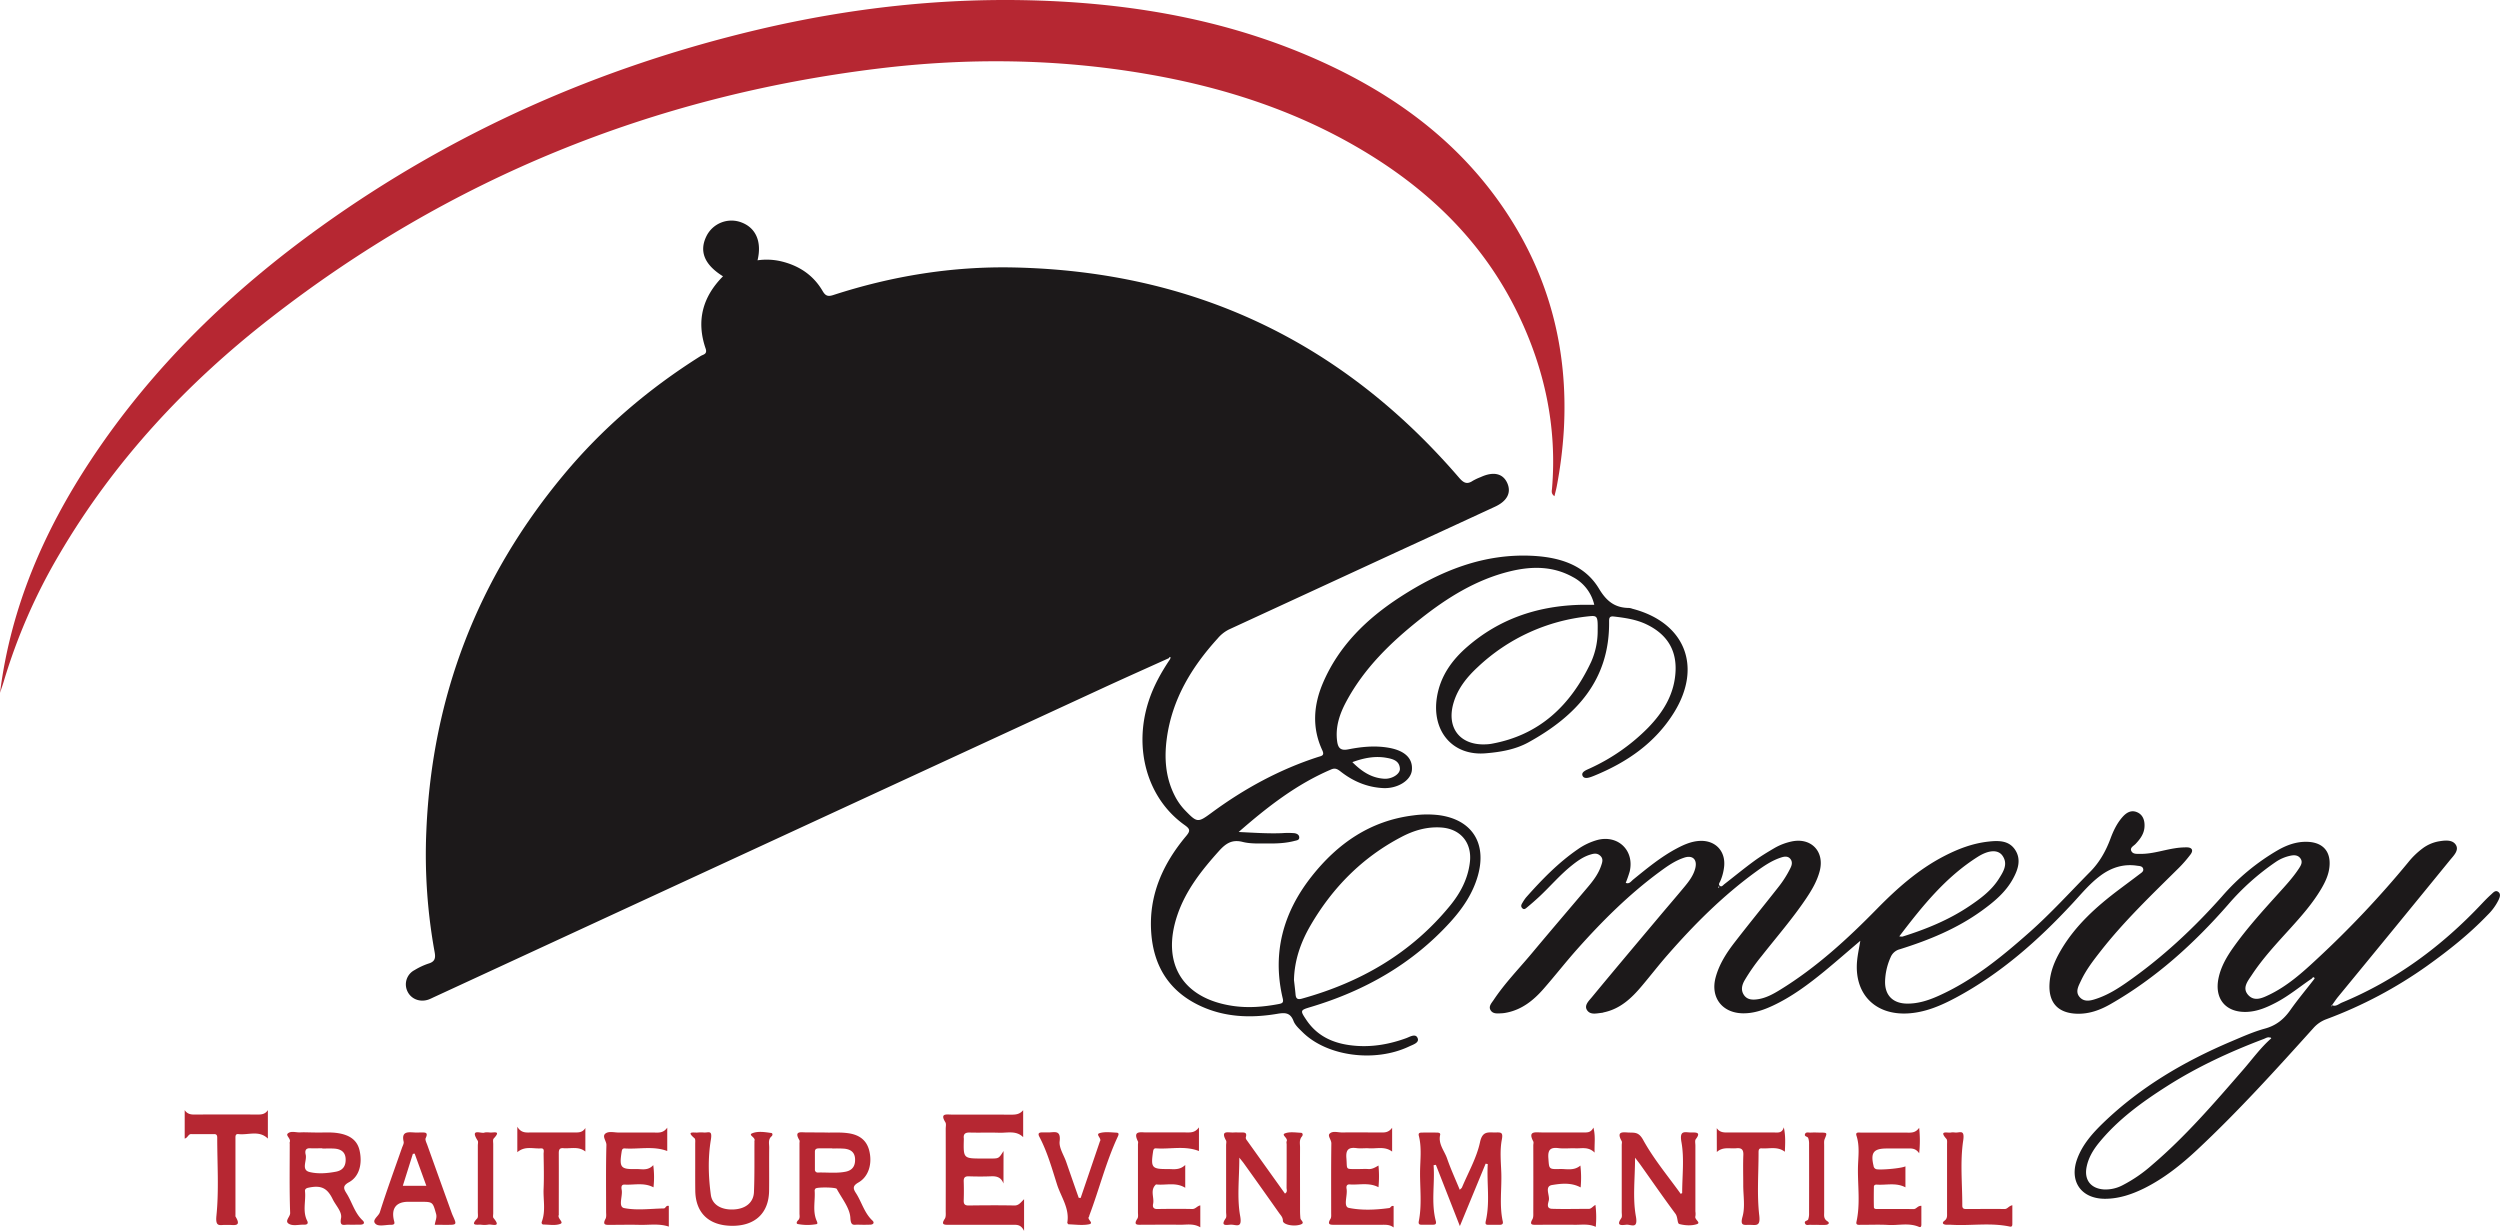
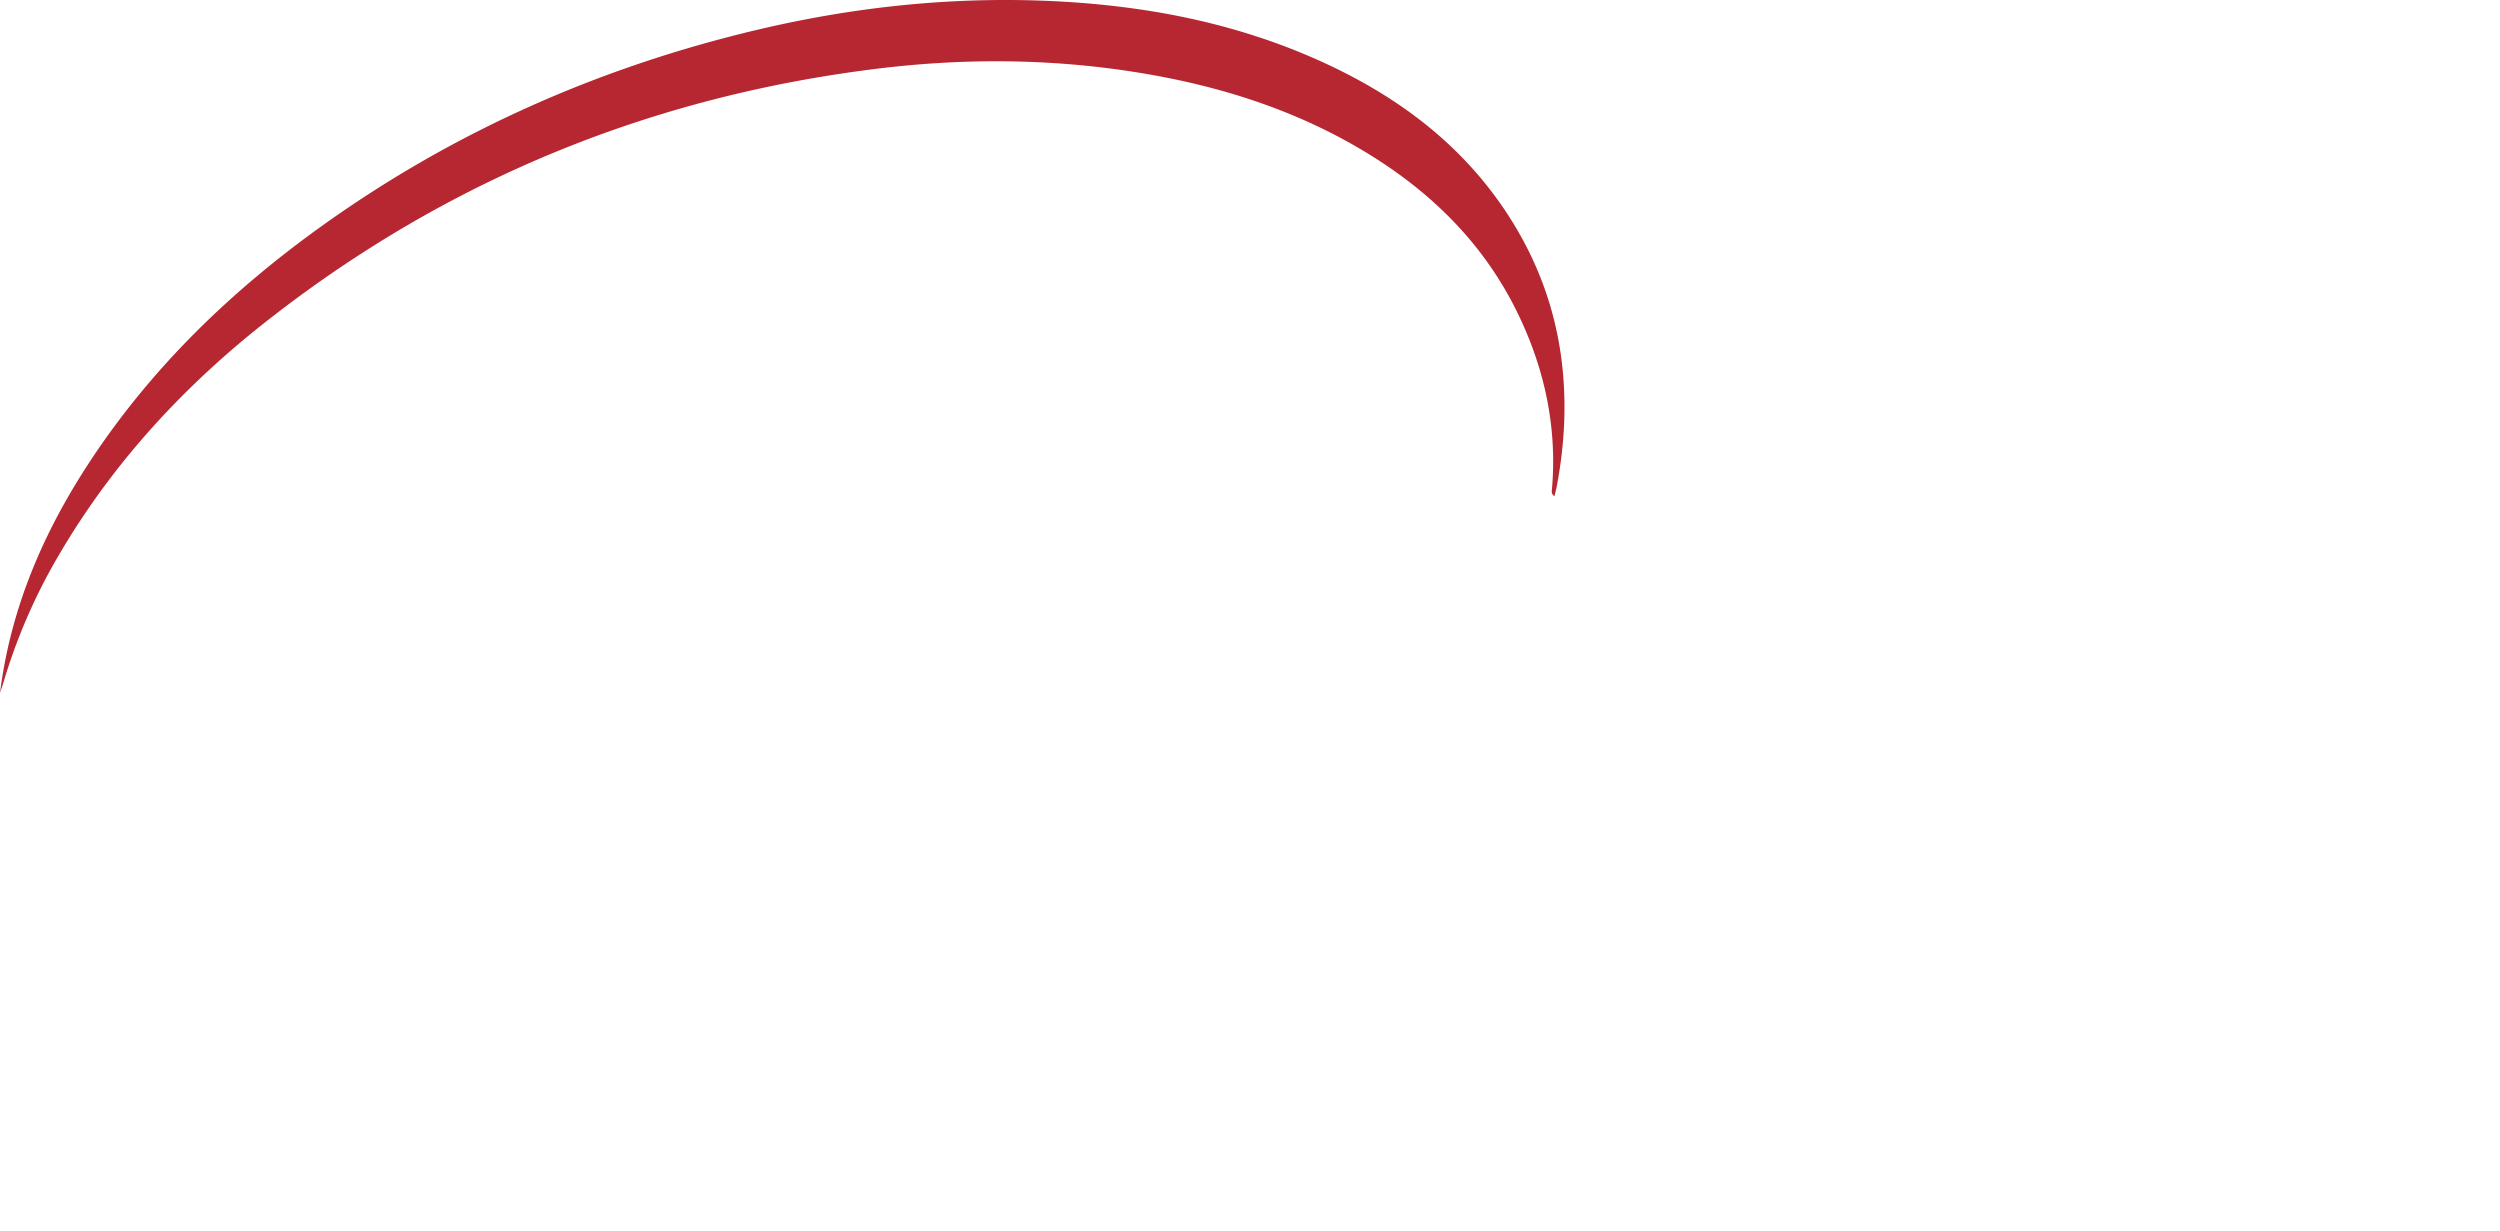
<svg xmlns="http://www.w3.org/2000/svg" role="img" aria-label="EMERY" viewBox="0 0 1667.6 821.15">
  <defs>
    <style>
            .cls-1 {
                fill: #1c191a
            }

            .cls-2 {
                fill: #b62732
            }
        </style>
  </defs>
  <g id="Layer_2" data-name="Layer 2">
    <g id="Layer_1-2" data-name="Layer 1">
-       <path d="M779.72 439c-14.94 6.76-29.93 13.43-44.82 20.31Q512.3 562.12 289.74 665c-1.31.6-2.6 1.28-3.95 1.76-5.78 2-11.78-.42-14.12-5.73a10.72 10.72 0 0 1 4.88-13.95 45.33 45.33 0 0 1 9.29-4.34c4.34-1.26 4.8-3.71 4.08-7.64a363 363 0 0 1-5.5-81.61q5.83-133.47 91.18-236.3c26.2-31.6 57.09-57.91 91.83-79.75 1.63-1 4.56-1.13 3.25-4.95-6.33-18.41-2.05-34.47 11.59-48.18q-18.51-11.51-11.09-26.7a18.62 18.62 0 0 1 23.42-9.23c9.6 3.6 13.71 12.89 10.7 25.26a42.39 42.39 0 0 1 16 .73c11.74 2.86 21.23 9.15 27.39 19.7 1.89 3.23 3.47 3.92 7.09 2.75 39.18-12.72 79.42-19.29 120.61-18.41q179.54 3.89 296.81 140.17c2.94 3.41 5.21 4.82 9.17 2.16a36.89 36.89 0 0 1 5.39-2.53c8.41-3.87 14.76-2.43 17.64 4s-.1 12.05-8.17 15.78q-34.38 15.92-68.81 31.74-54.3 25.08-108.62 50.14a23.6 23.6 0 0 0-7.57 6c-17.36 19.1-30.34 40.48-33.91 66.55-1.82 13.29-.91 26.36 5.4 38.59a40.24 40.24 0 0 0 6.91 9.67c7.89 8.11 8.41 8.19 17.46 1.51 21.82-16.08 45.33-28.92 71.19-37.28 2.21-.71 4.45-.82 2.72-4.5-7-15.08-5.82-30.3.6-45.17 10.64-24.65 29.13-42.54 51.15-56.86 27-17.55 56-29.41 89-27.6 17.61 1 34.3 6 43.81 21.85 5.17 8.61 10.75 12.84 20.24 12.91a8.91 8.91 0 0 1 2.09.53c34.85 9.05 46.79 38.27 27.88 69-12.63 20.5-31.54 33.44-53.44 42.4-2.55 1-6.51 2.7-7.7 0s3-4 5.3-5.12a130.39 130.39 0 0 0 38.43-26.94c10.34-10.65 17.75-22.82 18.32-38.18.53-14.49-6.42-24.43-19.14-30.63-6.92-3.38-14.44-4.47-22-5.36-3-.36-3.23 1-3.21 3.38.45 39.08-22 63-53.76 80.54-8.78 4.82-18.61 6.51-28.66 7.33-22.37 1.82-35.93-15.2-32.45-37.26 2.22-14.13 10-25 20.58-34.08 21-18.09 45.64-26.55 73.07-27.64 1.81-.08 3.62-.08 5.43-.1h5.89a27.84 27.84 0 0 0-14.23-18.47c-13.44-7.51-27.76-7.33-42.15-3.79-22.58 5.56-41.82 17.62-59.79 31.86C927.75 428.48 910 445.63 898 468c-4.42 8.25-7.35 16.87-6.07 26.48.61 4.6 2.44 6.36 7.44 5.37 8.7-1.72 17.51-2.61 26.43-1.15 11 1.79 16.65 6.93 16 14.87-.54 7-9.56 12.61-19.27 12.11-10.67-.56-20-4.54-28.3-11.06-2-1.55-3.56-2.54-6.22-1.4-22.74 9.69-42 24.47-61.77 41.75 10.7.52 19.78 1.14 28.91.78a55 55 0 0 1 8.12 0c1.51.17 3.42.94 3.38 2.94 0 1.82-1.88 1.89-3.23 2.25-5.83 1.53-11.82 1.75-17.78 1.7-5.6-.05-11.42.3-16.76-1.05-7.16-1.81-11.29 1.1-15.73 6-11.56 12.87-22.22 26.27-27.83 42.91-10.81 32.08 3.42 55.44 36.79 60.45 10.29 1.55 20.57.73 30.78-1.2 2.39-.45 3.43-.9 2.76-3.72-7.19-30.3.28-57.34 19.2-81.35 17.39-22.06 39.22-37.24 67.9-40.77a67.42 67.42 0 0 1 16.79-.21c22.25 2.86 32.44 18.66 26.23 40.51-3.4 11.93-10.22 21.89-18.44 30.93-25.39 27.91-57 45.75-92.8 56.5-7.37 2.21-7.46 2.28-3 8.91 7.89 11.6 19.58 16.05 33 17.06 11.54.87 22.65-1.17 33.51-5.13 2.45-.89 6.31-3.39 7.62.11 1.13 3-3.15 4.22-5.62 5.4-22.89 10.92-54.83 6.68-71.15-9.46-2.29-2.27-5-4.66-6.08-7.53-2.26-5.91-6.12-5.53-11.12-4.69-17.63 2.94-35.05 2.26-51.48-5.53-20.33-9.64-30.65-26.26-32.28-48.42-1.85-24.93 7.64-46 23.2-64.6 3-3.54 2.78-4.79-1-7.46-24.84-17.66-34.28-51-23.89-82.73 3.28-10.06 8.38-19.15 14.25-27.87.11-.42.43-1.13.3-1.22-.41-.38-.86-.11-1.07.52Zm83.41 214.7c.36 3.22.77 6.44 1.06 9.67.24 2.79 1.37 3.56 4.2 2.77 39.11-10.85 72.88-30.25 98.84-62 6.94-8.48 12-18 13.26-29.17 1.45-12.92-6.33-22.18-19.28-23-9.52-.62-18.24 2-26.5 6.36-26 13.62-45.83 33.71-60.52 58.93-6.52 11.19-10.76 23.22-11.06 36.44Zm202.58-233.32c.14-9.32-.21-9.91-5.86-9.29a126.53 126.53 0 0 0-74.1 33.85c-7.23 6.7-13.37 14.24-16.21 24-4.88 16.73 4.51 28.53 21.93 27.55a26.73 26.73 0 0 0 3.24-.33c32.4-5.78 53.13-25.89 66.65-54.65a50.67 50.67 0 0 0 4.35-21.13Zm-163.63 88c6.38 6.39 12.92 10.6 21.33 11.07 5.08.28 10.57-3.12 10.38-6.7-.27-5.31-4.69-6.49-8.79-7.23-7.61-1.39-15-.04-22.92 2.85Z" class="cls-1" />
      <path d="M0 462.16c7.27-57.36 29.37-107.94 60.41-155 41.11-62.27 93.9-113.17 154.26-156.42 88.09-63.09 185.42-106 290.7-130.92C567.44 5.15 630.42-1.85 694.24.42c65.24 2.31 128.59 13.84 188.36 41.19 47.16 21.59 88.08 51.29 118.23 94.23 31.95 45.49 45.54 96.19 42.27 151.58a296.46 296.46 0 0 1-4.7 37.1c-.38 2-.94 4-1.52 6.47-2.38-1.74-1.76-3.53-1.64-4.92 3.49-41-4.84-79.82-22.63-116.62C989 160.56 951.42 124.88 905 98c-43.68-25.31-91-40.24-140.53-48.72-59.48-10.18-119.22-10.83-179-3.5-150.18 18.42-285.54 73.38-405 166.38C124 256.06 75.88 307.8 39.51 369.84a379.29 379.29 0 0 0-37 84.7c-.65 2.21-1.44 4.38-2.51 7.62Z" class="cls-2" />
-       <path d="M1555.38 670.43c2.69 1.33 4.65-.78 6.73-1.64 36.16-15 66.85-37.77 93.54-66.17 2-2.11 4-4.16 6.17-6.1 1.28-1.16 2.77-3 4.64-1.57s1 3.56.15 5.42a36.25 36.25 0 0 1-7.33 10c-12.18 12.72-25.93 23.61-40.21 33.83a290.33 290.33 0 0 1-67.25 35.63 21.41 21.41 0 0 0-8.74 6c-25.06 27.83-50.19 55.6-77.57 81.2-10.73 10-22.17 19.13-35.42 25.7-8.18 4-16.72 6.89-25.94 6.91-16 0-24.1-11.72-18.52-26.75 3.56-9.57 10.18-17 17.37-23.94 24.8-23.88 54-41 85.47-54.33 7.3-3.09 14.6-6.38 22.21-8.47 7.44-2 12.65-6.14 17-12.3 4.88-6.94 10.34-13.47 15.55-20.19.31-.49 1.12-1 .38-1.59s-1.08.23-1.5.65c-7.92 5.35-15.3 11.52-23.82 16-6.12 3.21-12.38 5.94-19.42 6.25-14.12.62-21.95-8.64-19-22.59 1.59-7.58 5.41-14.13 9.82-20.36 9.12-12.87 19.72-24.52 30.27-36.21 4.72-5.24 9.53-10.42 13.42-16.34 1.39-2.12 2.91-4.46 1-7-1.78-2.32-4.47-2.18-7-1.58a27.49 27.49 0 0 0-8.94 3.78 163.11 163.11 0 0 0-32.22 28.75c-22.72 26-48.13 49-78.31 66.3-6.95 4-14.37 6.75-22.64 6.47-12.49-.43-18.84-7.33-18.17-19.85.43-8.16 3.46-15.44 7.51-22.37 9.69-16.6 23.64-29.11 38.76-40.51 4.62-3.48 9.28-6.91 13.88-10.42 1.11-.85 2.7-1.71 2.36-3.36-.4-2-2.49-2-4-2.2-9.08-1.41-17.17 1.17-24.45 6.55s-12.81 12.23-18.84 18.71c-22.89 24.67-47.87 46.76-77.73 62.76-10.08 5.39-20.56 9.89-32.19 10.5-22.1 1.15-35.92-13.56-33.59-35.66.43-4.06 1.31-8.07 2.1-12.81-8.37 7.11-16.1 13.88-24 20.38-10.79 8.83-21.95 17.14-34.68 23.05-6.27 2.9-12.75 5.09-19.8 4.95-13.73-.27-21.59-10.63-18.05-23.88 2.38-8.9 7.31-16.5 12.85-23.65 9.41-12.16 19.13-24.07 28.63-36.16a70.4 70.4 0 0 0 8.45-13.23c1-2 1.49-4.2-.12-6.13s-4-1.57-6.06-.89c-6.26 2-11.65 5.73-16.91 9.55-22 16-41 35-58.78 55.34-5.85 6.65-11.26 13.69-17 20.49-6.93 8.3-14.57 15.63-25.71 17.94a8 8 0 0 1-1 .28c-3.57.32-7.87 1.68-10.11-1.77-2.08-3.2 1.21-6.19 3.13-8.52 14.86-18 29.91-35.84 44.92-53.71 5.7-6.79 11.51-13.49 17.16-20.33 3-3.62 5.82-7.45 7-12.12 1.44-5.84-1.81-8.93-7.5-7-6.07 2-11.27 5.7-16.36 9.45-20.36 15-38.17 32.73-54.93 51.56-7.69 8.64-14.82 17.79-22.45 26.5-6.65 7.59-14.34 13.79-24.62 15.83a20.6 20.6 0 0 1-3.22.44c-2.7.11-5.83.6-7.44-2s.66-4.85 2-6.87c7.44-11.19 16.83-20.8 25.41-31.07 12.41-14.86 25-29.55 37.51-44.35 3.63-4.29 7-8.78 8.81-14.2.77-2.26 1.58-4.51-.55-6.53s-4.32-1.54-6.62-.85c-4.77 1.43-8.72 4.29-12.54 7.35-7.8 6.25-14.25 13.89-21.52 20.69q-4 3.71-8.16 7.15c-.86.71-2 1.91-3.28.52-1.11-1.17-.6-2.33.11-3.45a28.77 28.77 0 0 1 2.4-3.59c10.47-11.8 21.4-23.12 34.47-32.12a42.28 42.28 0 0 1 13.13-6.27c13.81-3.63 24.87 7 21.6 21a77 77 0 0 1-2.65 7.59c2.41 1 3.57-1.07 5-2.22 9.27-7.52 18.47-15.14 29.09-20.77 4.81-2.54 9.77-4.74 15.32-5 10.52-.5 17.48 7 16.18 17.52a33.2 33.2 0 0 1-2.54 9.39c-.39.89-1.38 2-.45 2.92 1.32 1.26 2.24-.24 3.14-.94 6.57-5.1 13-10.39 19.7-15.31 4.36-3.2 9-6 13.68-8.75a38.8 38.8 0 0 1 11.06-4.34c13.32-3.13 22.68 6.49 19.19 19.69-1.78 6.75-5.28 12.65-9.11 18.35-9 13.38-19.59 25.54-29.54 38.19a129.55 129.55 0 0 0-11.5 16.41c-1.77 3.16-2.54 6.5-.34 9.72s5.79 3.29 9.29 2.76c5.48-.82 10.24-3.48 14.85-6.31 24.23-14.9 45-34 64.77-54.19 13.25-13.48 27.28-25.91 44.16-34.73 9.35-4.88 19.09-8.66 29.63-9.87 6.8-.78 13.93-1 18.18 5.48 4.12 6.28 2 12.94-1.3 19-4.92 9.18-12.75 15.64-21 21.6-16.6 12-35.27 19.63-54.64 25.69a9 9 0 0 0-6.14 5.37 41.79 41.79 0 0 0-3.68 15.73c-.33 9.37 5 15 14.46 15.15 7.39.13 14.27-2.09 20.91-5.05 23.1-10.3 42.4-26.1 61.11-42.68 14.23-12.61 27-26.73 40.36-40.24 6.19-6.25 10.42-13.8 13.47-22 1.95-5.27 4.35-10.34 8.14-14.59 2.57-2.88 5.72-4.75 9.6-3.11s5.18 5.39 5 9.42c-.15 4.81-2.8 8.41-6 11.78-1.24 1.31-3.88 2.45-2.8 4.68s3.69 1.89 5.85 1.92c7.88.13 15.3-2.5 23-3.7a48.54 48.54 0 0 1 8.07-.65c3.62 0 4.69 2 2.47 4.86a84.72 84.72 0 0 1-7.85 9c-18 17.83-36.35 35.34-52 55.35-4.9 6.26-9.78 12.56-13.16 19.83-1.59 3.41-3.86 7.17-1 10.65 3.18 3.83 7.62 2.57 11.6 1.21 7.07-2.39 13.42-6.26 19.51-10.49 23.74-16.49 44.73-36 63.92-57.59a146.83 146.83 0 0 1 37.49-31.04c6.05-3.42 12.46-5.72 19.58-5.47 10.47.37 15.83 6.6 14.64 17-.59 5.15-2.73 9.72-5.29 14.1-5.8 9.9-13.35 18.43-21 26.88-9 9.92-18.16 19.71-25.54 30.94-2.63 4-6.52 8.56-2.37 13.21s9.55 2.06 14.07-.12c12.2-5.89 22.21-14.86 32-24a659.06 659.06 0 0 0 60.7-64.33 52.08 52.08 0 0 1 9.29-9.06 25.53 25.53 0 0 1 10.77-4.87c4.17-.72 9.23-1.41 11.62 2.13 2.51 3.71-1.41 7.37-3.8 10.3q-37.25 45.72-74.65 91.19c-1.46 1.79-2.72 3.74-4.08 5.62l-.72.55.71.16c-.04-.23-.08-.54-.13-.8ZM1515 692.58c-1.82-1.4-3.42-.15-5 .46-22.5 8.5-44.26 18.56-64.58 31.51-16.67 10.62-32.62 22.17-45.26 37.64-3.93 4.81-7.09 10.06-8.31 16.23-1.74 8.74 2.89 14.47 11.74 15a24.53 24.53 0 0 0 12.49-2.94 95.32 95.32 0 0 0 19.16-13.17c22.56-19.18 41.77-41.56 61.11-63.83 6.12-7.05 11.61-14.69 18.7-20.88l-.7-.77c0 .09-.08.23 0 .26.15.15.41.32.65.49Zm-248.11-68a8 8 0 0 0 2.2.15c15.7-4.93 30.85-11.1 44.58-20.34 7.53-5.07 14.82-10.49 19.72-18.3 2.93-4.67 6.29-9.83 2.26-15.43-2.92-4-9-3.78-16.31.81-21.47 13.53-37.06 32.91-52.44 53.13Zm-120.77-32.69.39.39a4 4 0 0 0 .34-.73c0-.09-.22-.24-.34-.36Z" class="cls-1" />
-       <path d="M669.36 789.46c-1.58-4.29-4.64-5-8.47-4.81-4.88.2-9.78.17-14.66 0-2.64-.08-3.48.93-3.39 3.47q.21 6.24 0 12.49c-.09 2.49.62 3.54 3.33 3.5 10.13-.13 20.27-.2 30.4 0 3 .08 4.27-2 6.53-4.2v21.18c-2.1-4.54-5.1-4.09-7.89-4.09h-42.34c-3 0-5.36 0-2.67-4 .88-1.31.62-3.48.63-5.26q.06-27.42 0-54.83c0-1.45.44-3.22-.22-4.29-3.84-6.23.78-5.15 4.26-5.15 13.2 0 26.41 0 39.62.05 3 0 5.7-.16 8-3v18c-4.7-4.62-10.56-2.75-16.05-2.94-6.5-.23-13 .06-19.53-.13-3.07-.09-4.41.94-4 4a4.86 4.86 0 0 1 0 .54c-.32 12.79-.32 12.79 12.45 12.79h5.43c5.44 0 5.44 0 8.61-5ZM956.26 777.24c.93 12.41-1.75 24.89 1.48 37.24.42 1.64 0 2.44-1.7 2.45h-8.14c-1.41 0-1.79-.91-1.53-2.2 2.19-10.91.78-21.94.87-32.9.07-8.07 1.22-16.23-.83-24.24-.5-2 .84-2.09 2.17-2.11 3.26-.05 6.51-.05 9.77 0 1.09 0 2.61.13 2.29 1.55-1.4 6.13 2.84 10.58 4.61 15.7 2.42 7 5.52 13.72 8.47 20.91.65-.68 1.27-1.07 1.5-1.62 4.18-10 9.78-19.69 12-30.11 1.67-7.82 5.63-6.4 10.42-6.51 3.58-.07 5.11-.22 4.13 4.85-1.35 7-.64 14.42-.36 21.64.42 11-1.39 22 1 32.87.39 1.75-.59 2.25-2.1 2.24h-7.6c-2 0-2-.83-1.58-2.77 2.84-12.53.52-25.16 1.25-37.74l-1.41-.27c-5.59 13.56-11.19 27.12-17.18 41.63l-16-40.86ZM209.44 755.4c4.85.27 10.66-.46 16.42.52 8 1.35 12.57 5.06 14 11.56 2 9-.28 17.42-7.1 21.13-4.34 2.37-3.57 4.3-1.62 7.39 3.73 5.91 5.37 13 10.69 18 1.85 1.74.8 2.86-1.46 2.9-2.71 0-5.43.09-8.14 0s-5.9 1.58-4.74-4.36c.81-4.2-3.53-8.43-5.57-12.64-3.69-7.6-7.86-9.44-16.21-7.65-1.5.32-2.41.92-2.26 2.41.68 6.55-1.77 13.32 1.46 19.68.72 1.43.33 2.46-1.47 2.55h-1.09c-3.08 0-6.57.88-9.13-.28-4.07-1.84.42-4.82.32-7.49-.55-15.37-.27-30.76-.28-46.15a3 3 0 0 1 0-1.08c1-2.37-2.83-4.37-1.32-5.77 2.15-2 5.53-.61 8.37-.77s5.49.05 9.13.05Zm5.56 10.72v-.18c-2.7 0-5.41.12-8.1 0-3.41-.19-3.51 2.2-3 4.27 1 3.95-3.21 10.12 2.54 11.56 5.52 1.39 11.78.91 17.68-.21 4.75-.9 6.62-4 6.44-8.5-.19-4.7-3.23-6.58-7.46-6.89-2.72-.17-5.43-.05-8.1-.05ZM826.68 772.21c0 13.86-1.64 26.74.56 38.91 1.56 8.65-2.79 5.67-6.21 5.78-2.51.08-7.39 1.44-3.43-4.24.69-1 .26-2.82.26-4.26v-44.49c0-1.08.38-2.38-.08-3.22-3.95-7.15 1.78-5.05 5-5.27 1.62-.11 3.25 0 4.88 0 2 0 4.31-.35 3.4 3-.34 1.21.52 2 1.14 2.9l24.91 34.85c1.89-1.06 1.07-2.68 1.08-3.93.09-9.59.06-19.17.06-28.76 0-.72-.26-1.56 0-2.15 1.08-2.26-3.79-4.25-1.17-5.3 3.12-1.25 7.09-.58 10.68-.41 1.4.07 1.45 1.57.66 2.48-1.93 2.22-1.23 4.82-1.24 7.28-.06 14.1 0 28.21 0 42.32 0 1.62.1 3.24.24 4.85s3.61 3.27-.28 4.39c-4.69 1.36-11.37-.17-11.39-2.6s-1.43-3.64-2.53-5.2q-11.54-16.4-23.23-32.7c-.77-1.13-1.67-2.16-3.31-4.23ZM549.48 755.4c4.91.26 10.69-.32 16.47.52 7.16 1.05 12.14 4.51 13.9 11.73 2.12 8.72-.5 17.27-7.22 21.1-3.75 2.14-3.8 3.86-1.74 7 3.91 6 5.58 13.3 11.07 18.42 1.51 1.41.57 2.67-1.4 2.73-2.71.1-5.43.11-8.14 0-2.87-.08-4.89 1.25-5.19-4.49-.34-6.6-5.69-13-9.06-19.34-.63-1.21-13.22-1.27-14.15-.29a2.16 2.16 0 0 0-.62 1.42c.5 6.57-1.44 13.29 1.17 19.72.4 1 1.23 2.47 0 2.65a34.45 34.45 0 0 1-12.36-.07c-1.42-.31-.62-1.79.18-2.55 1.41-1.34.89-3 .9-4.6v-46.67c0-.72.25-1.61-.07-2.15-3.83-6.48 1.21-5.13 4.56-5.18 3.6.01 7.22.05 11.7.05Zm5.76 10.72V766h-8.67c-1.56 0-3 .18-3 2.21v11.92a1.87 1.87 0 0 0 2.06 2c6.13-.17 12.29.64 18.38-.55 4.72-.92 6.59-4 6.35-8.61s-3.16-6.3-7.09-6.75a73.26 73.26 0 0 0-8.03-.1ZM1122.07 795.84c0-11.38 1.5-23-.48-34-1.54-8.58 2.62-6.33 6.79-6.42 3.44-.07 6.19 0 2.79 4.43-.73.93-.28 2.81-.28 4.25v44a10.24 10.24 0 0 1 0 3.23c-.76 2.14 4 4.23 1 5.23-3.57 1.18-8 .9-11.71-.08-1.49-.39-.88-4.54-2.59-6.85-8-10.75-15.59-21.75-23.34-32.66-.89-1.25-1.86-2.45-3.61-4.75 0 14-1.67 26.88.55 39.06 1.64 9-3.23 5.34-6.36 5.66-2.82.29-7.17 1.09-3.38-4.34.7-1 .3-2.82.31-4.26v-44.52c0-.91.32-2-.06-2.69-3.89-7 1.23-5.77 5.1-5.67s6.43-.25 9.3 5c7 12.71 16.47 24 25 35.89ZM1271 778v14c-6.3-3.34-12.82-1.35-19.11-1.82-.94-.07-1.92.3-1.93 1.4-.07 4.51-.11 9 0 13.54 0 1.46 1.48 1.35 2.52 1.35 8 0 15.92-.1 23.88.05 2.06 0 2.71-2.29 5.27-2.18v12.28c0 1-.07 2.41-1.75 1.7-6.61-2.77-13.51-.84-20.26-1.22-6.13-.35-12.29-.07-18.44-.09-1.38 0-3.37.34-2.85-2 2.66-12 .8-24.05 1-36.07.14-7.11 1.32-14.32-1-21.43-.86-2.65 1.86-2 3.26-2 9.95-.06 19.9 0 29.85 0 3 0 6.11.49 8.72-3.21a78.18 78.18 0 0 1 0 17c-2.52-3.8-5.66-3.2-8.63-3.21h-13c-8.82 0-10.9 2.78-8.78 11.61a2.5 2.5 0 0 0 1.93 2.22c2.81.58 16.32-.49 19.32-1.92ZM1063.68 768.84c-4.12-4.12-8.55-2.7-12.69-2.87-3.8-.15-7.65.34-11.39-.12-5.44-.68-7.2 1.11-6.78 6.68.54 7.28.13 7.46 7.72 7.25 4.52-.12 9.31 1.35 13.65-2.31a70.68 70.68 0 0 1 .16 14.59c-6.25-3.39-13-2.6-19-1.62-5.23.85-1.62 6.58-2.18 10-.29 1.82-2.18 5.73 2.13 5.88 8.13.28 16.27 0 24.41.06 1.8 0 2.65-1.63 4.51-2.66a66.49 66.49 0 0 1 .21 14.64c-4.64-2.16-9.29-1.33-13.86-1.38-8.5-.09-17 0-25.5 0-2.39 0-5.29.42-2.89-3.67.74-1.27.59-3.15.59-4.75q.06-22.26 0-44.5c0-.9.33-2 0-2.68-3.83-7.2 1.52-6 5.44-6h27.67c2.5 0 5.17.45 7-3.23 1.53 5.96.54 10.85.8 16.69ZM435.9 792c-6.39-3.38-12.9-1.46-19.2-1.83-2.55-.15-2.26 2.13-2 3.54.77 4.2-2.58 11.3 1.68 12.14 8.5 1.66 17.58.38 26.43.22 1.19 0 1.37-2.23 3.32-1.67v13.8c-6.44-2.19-13-1-19.5-1.17s-13 0-19.53 0c-2.67 0-5.55.36-3.2-4 .7-1.3.4-3.18.4-4.8 0-14.82-.2-29.65.2-44.46.08-2.8-3.48-6.14-.12-8 2.21-1.25 5.65-.31 8.55-.31h23.31c3 0 6.12.55 8.84-3.27v15.59c-9.26-3.53-18.89-1.1-28.33-1.73-1.68-.12-1.9 1-2.12 2.44-1.58 10.28-.61 11.56 9.63 11.32 3.81-.09 7.91 1.32 11.49-2.62a61.3 61.3 0 0 1 .15 14.81ZM929.6 804.47v14.31c-2.63-2.06-5.42-1.8-8.18-1.8h-30.91c-2.69 0-5.65.29-3-4 .6-1 .43-2.46.43-3.71 0-15.54-.1-31.09.12-46.63 0-2.45-2.69-5-1.11-6.48 2.07-2 5.52-.72 8.37-.76 8.31-.09 16.63 0 24.94 0 2.83 0 5.78.44 8.34-3.16v15.92c-4.89-3.72-10.34-1.83-15.51-2.2-2.7-.19-5.46.25-8.12-.11-5.29-.7-7.35.89-6.88 6.63.67 8.2-1.06 7.25 7.77 7.33 2.34 0 4.71-.16 7 0s4.34-1 6.64-2.36a75.29 75.29 0 0 1 0 14.48c-6.35-3.35-12.88-1.39-19.18-1.87-2.16-.16-2.37 1.47-2.1 2.92.81 4.41-2.45 11.94 1.55 12.75 8.63 1.74 17.92 1.31 26.9.09.98-.08 1.21-1.82 2.93-1.35ZM790.6 777.09v15.21c-6.21-3.84-12.73-1.61-19-2.2-.18 0-.43-.07-.53 0-4.14 3.77-1 8.64-1.9 12.92-.42 2 .1 3.47 2.74 3.44 7.78-.11 15.57-.18 23.34 0 2.23.06 3.21-2 5.4-2.42v14.6c-4.62-2.73-9.3-1.6-13.85-1.68-8.32-.14-16.65 0-25 0-2.81 0-6.15.51-3.1-4.12.69-1.05.36-2.82.36-4.26v-45.05c0-.72.26-1.57 0-2.15-3.73-7.55 2-5.94 5.82-6 8.69-.08 17.37 0 26.06 0 3 0 6.05.42 8.81-3.38v15.8c-9.38-3.73-19.08-1.12-28.57-1.8-1.69-.12-1.88 1.08-2.08 2.48-1.53 10.35-.71 11.41 9.66 11.32 3.85-.03 7.94.99 11.84-2.71ZM123.2 759.49v-19c2.15 3.26 5.19 3 8.22 2.94q19.53-.08 39 0c3 0 6.11.38 8.26-2.94v19c-5.85-5.77-13-2.23-19.62-3-2.18-.27-2 1.57-2 3v51c0 .36-.09.8.08 1.07 4.29 7.08-1.3 5.4-4.87 5.51h-1.63c-3.84-.16-7.08 1.86-6.28-6.07 1.74-17.17.54-34.65.54-52 0-1.37-.23-2.52-2-2.51-5.06 0-10.12.09-15.17 0-2.22-.18-2.29 2.4-4.53 3ZM463.73 779.75v-16.82c0-1.25.24-3.07-.45-3.66-6.08-5.13-.1-3.53 2.12-3.83a25.14 25.14 0 0 1 4.34 0c3.08.12 5.53-1.8 4.43 4.89-2 11.94-1.67 24.54 0 36.74.95 6.89 7.58 10.31 16 9.63 7.41-.59 12.47-4.7 12.75-11.55.47-11.2.26-22.42.33-33.63 0-.19-.08-.4 0-.54 1-2.28-4.38-3.8-1.57-5 3.82-1.61 8.51-.84 12.8-.23 1 .14 1 1.49.24 2.16-2.55 2.15-1.6 5-1.63 7.62-.11 9.58.05 19.17-.07 28.76-.19 15-9.5 23.62-25.1 23.37-15.34-.24-24.08-8.85-24.14-23.78-.06-4.72-.05-9.43-.05-14.13ZM290 817c.38-2.76 1.59-4.77.9-7.25-2.26-8.06-2.13-8.1-10.51-8.1h-8.13c-8.19 0-11.56 4.62-9.33 13 .36 1.36.26 2-1.14 2.28a5.55 5.55 0 0 1-1.08.05c-3.43 0-7.94 1.25-10-.45-3.19-2.6 1.78-5.12 2.66-7.9 4.55-14.43 9.77-28.65 14.75-42.94.47-1.36 1.41-2.9 1.13-4.13-1.62-7 2.88-6.4 7.25-6.15 1.44.09 2.89 0 4.34 0 2.51 0 5.07-.33 3.11 3.74-.53 1.11.52 3.08 1.06 4.59q8 22.39 16.08 44.77c.3.84.62 1.69 1 2.51 2.69 6 2.69 6-4.29 6Zm-13.4-47.5-1.21.17-6.69 21.29h15.68ZM720.84 799.09l12.66-37.22a1.73 1.73 0 0 1 .19-.51c1.45-2-3.16-4.62-.22-5.51 3.48-1.06 7.51-.5 11.29-.32 2 .1 1.36 1.55.79 2.77-7.87 16.87-12.31 35-18.87 52.32-.13.34-.08.79-.3 1-1.59 1.76 3.82 4.3-.07 5.05-4.34.84-9 .13-13.5 0-.31 0-.93-.83-.87-1.19 1.6-9.49-4.2-17.06-6.85-25.37-3.43-10.77-6.48-21.76-11.8-31.86-1.2-2.27-.19-2.92 2-2.89h3.8c3.87.16 8.69-2.12 7.74 5.91-.52 4.36 2.77 9.18 4.37 13.78q4.15 12 8.35 23.94ZM1145.15 752.51c2.11 3.14 5.1 2.92 8.12 2.9 10-.06 19.91 0 29.86 0 2.64 0 5.61.68 6.74-3.45 1.26 5.7.92 10.78.71 16.31-5-3.78-10.39-1.9-15.46-2.27-2.13-.16-2.09 1.51-2.09 3 0 13.93-1.13 28 .47 41.75.87 7.49-2 6.34-6.36 6.28-3.73-.06-6.63 1.05-4.8-5.47s.47-14 .48-21.06c0-6.69-.21-13.4.06-20.08.14-3.68-1.25-4.83-4.68-4.49-4.32.43-9-1.19-13 2.51ZM1342.31 803.93v12.3c0 1 0 2.3-1.7 1.94-12.86-2.73-25.88-.44-38.81-1.18-1.26-.07-2.53 0-3.79-.06-2.15-.17-2.75-1.36-1-2.63 2.06-1.48 1.75-3.4 1.75-5.34v-45.61c0-1.25.24-2.92-.43-3.68-5.28-5.94.73-3.8 3-4.24a9 9 0 0 1 2.7 0c3.11.38 6.69-2.54 5.5 5.39-2.13 14.16-.58 28.87-.6 43.35 0 1.57.65 2.28 2.25 2.28 8.68 0 17.37-.08 26.06 0 1.9-.01 2.51-1.93 5.07-2.52ZM345.07 768.56v-17c2.6 4.49 6.13 3.84 9.5 3.84h28.19c2.9 0 5.74.26 7.7-3v15.72c-4.55-3.67-9.81-1.8-14.79-2.24-2.53-.22-2.95 1.2-2.94 3.34.06 13.55 0 27.1 0 40.65 0 .18.07.39 0 .53-1.11 2.38 3.65 4.92 1.08 5.95-3.28 1.31-7.44.49-11.22.47-1.08 0-1.55-.92-1.17-1.93 2.69-7.17.87-14.6 1.18-21.89.34-7.76.11-15.54 0-23.3 0-1.43.79-3.83-1.8-3.68-5.11.36-10.6-1.83-15.73 2.54ZM323.37 755.39a15.9 15.9 0 0 1 3.14 0c2.06.48 8.35-1.85 2.79 4.07-.66.71-.3 2.44-.3 3.7v46.13c0 1.09-.35 2.53.2 3.2 5.68 6.82-1.37 3.88-3.44 4.38a16.53 16.53 0 0 1-4.87.06c-2.69-.17-7.54 1-2.59-4.18.77-.81.43-2.78.43-4.21v-44.5c0-1.09.38-2.43-.11-3.21-5.62-8.83 2.9-4.17 4.75-5.44ZM1211.62 817a34.21 34.21 0 0 1-3.79 0c-1.32-.14-3.17.78-3.83-1s1.72-1.59 2.12-2.56a11.24 11.24 0 0 0 .6-4.19q.06-23 0-46a11.27 11.27 0 0 0-.59-4.19c-.4-1-2.75-.89-2.12-2.57s2.51-.89 3.83-1c2-.14 4-.05 6 0 5.17 0 5.07 0 3.28 4.34-.52 1.26-.32 2.84-.33 4.27v44.42c0 2.22-.49 4.42 2.18 6.12 1.92 1.21.5 2.37-1.37 2.41s-4 0-6 0Z" class="cls-2" />
    </g>
  </g>
</svg>